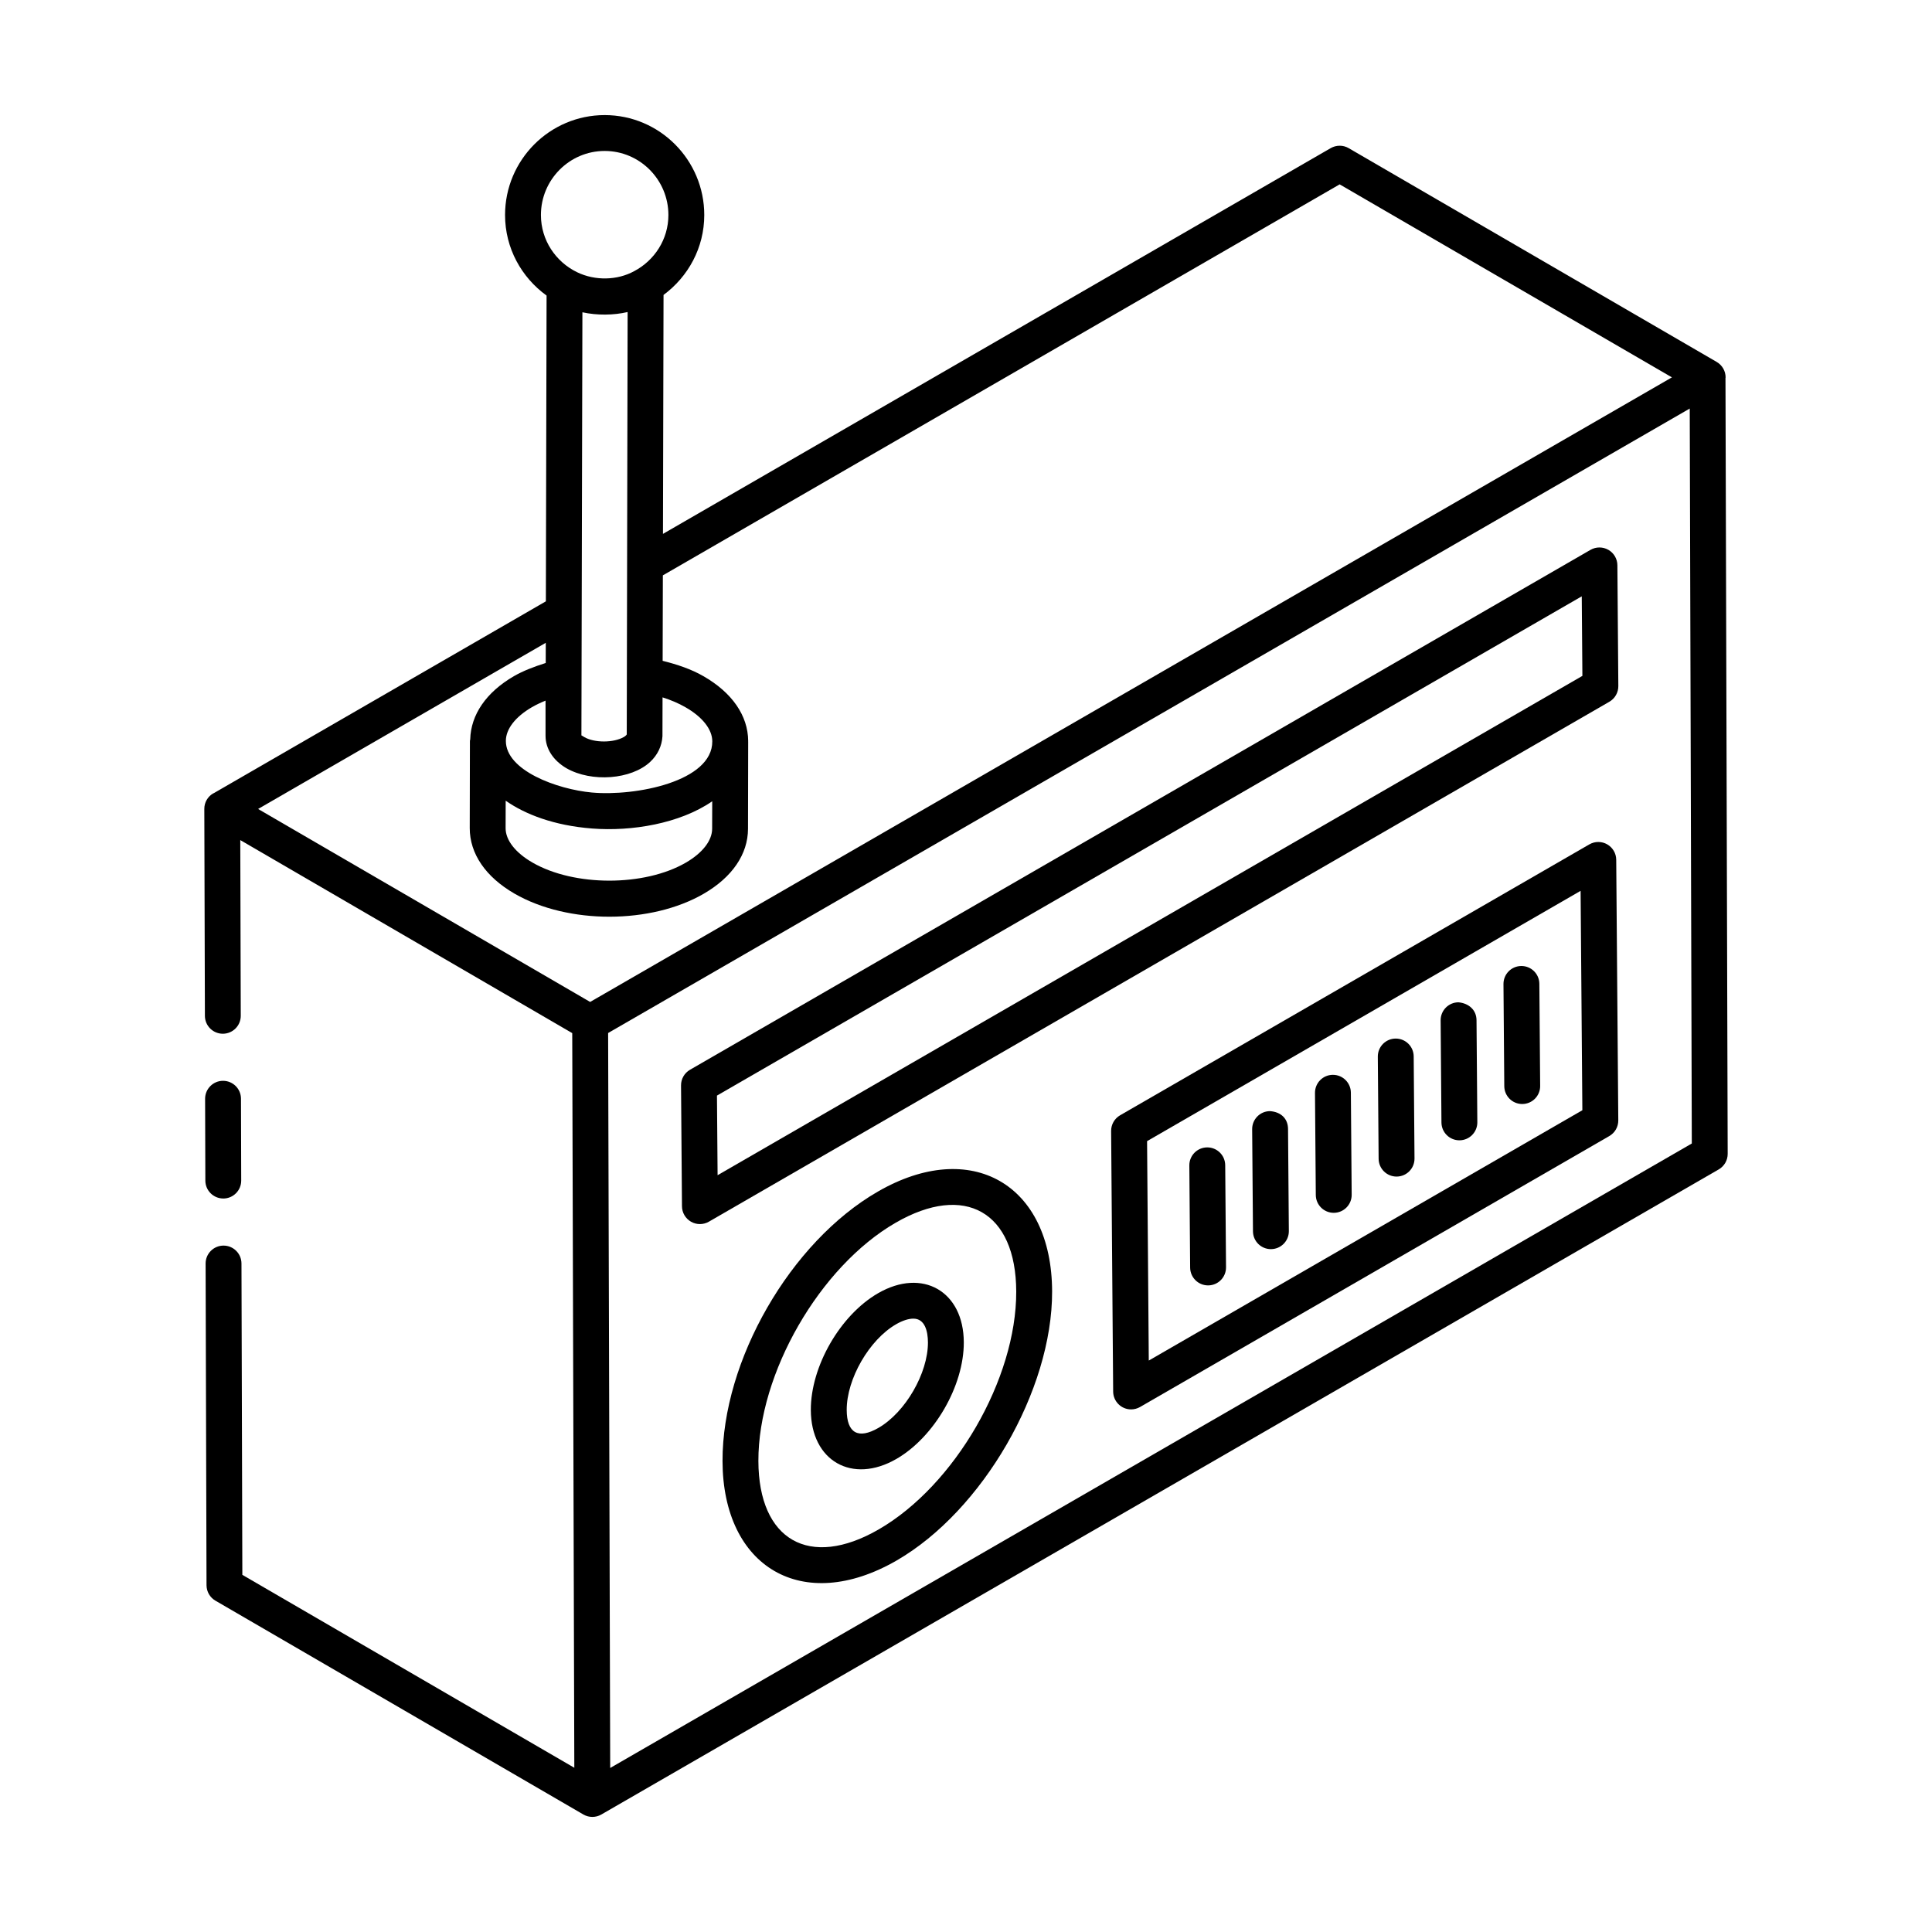
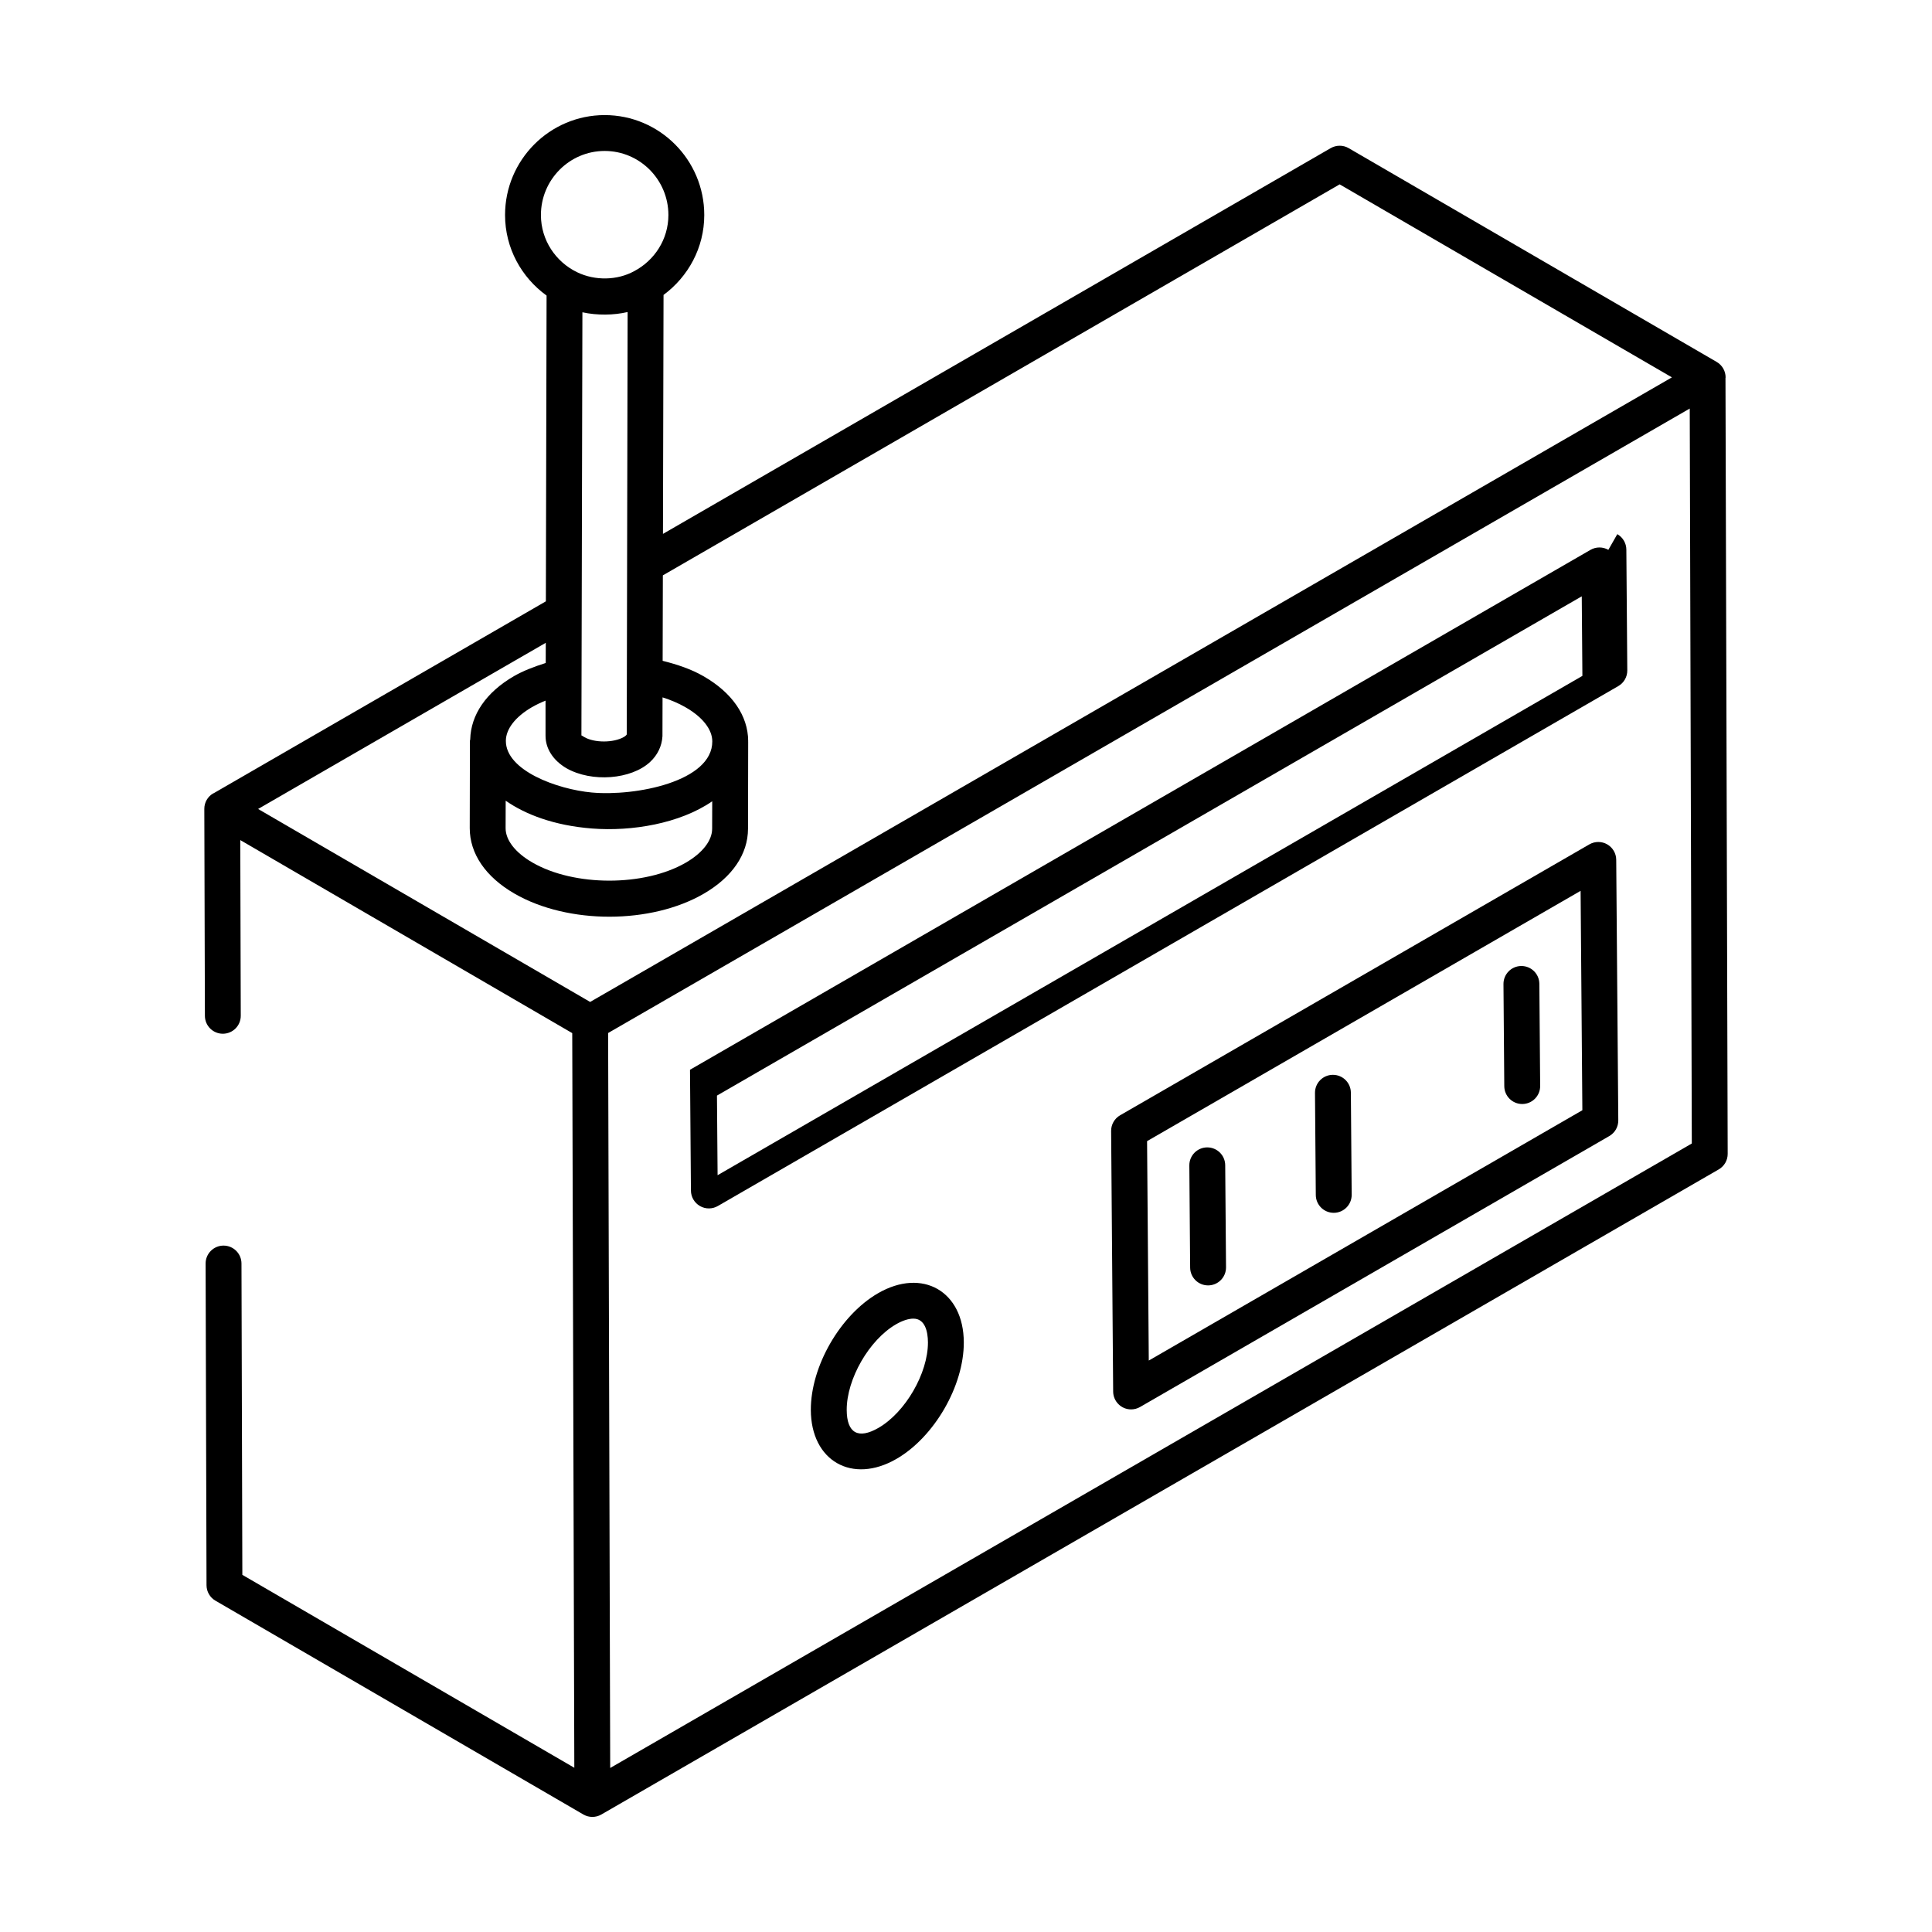
<svg xmlns="http://www.w3.org/2000/svg" fill="#000000" width="800px" height="800px" version="1.1" viewBox="144 144 512 512">
  <g>
    <path d="m200.52 354.24c-1.477 0.855-2.387 2.426-2.375 4.133l0.156 54.84c0.008 2.617 2.137 4.738 4.754 4.738h0.008c2.629-0.008 4.754-2.141 4.742-4.766l-0.129-46.555 87.973 51.156c0.578 205.16 0.496 176.07 0.551 194.69l-87.977-51.125-0.23-82.516c-0.008-2.617-2.137-4.738-4.754-4.738h-0.008c-2.629 0.008-4.754 2.141-4.742 4.766l0.242 85.242c0.008 1.691 0.902 3.25 2.367 4.094 2.156 1.254 99.27 57.684 97.52 56.672 1.465 0.844 3.277 0.84 4.742-0.004l296.12-170.96c1.477-0.855 2.387-2.426 2.375-4.133l-0.586-205.61c0-0.047 0.035-0.09 0.035-0.137 0-1.695-0.902-3.262-2.367-4.113l-97.523-56.652c-1.457-0.855-3.285-0.855-4.762-0.008l-176.96 102.23 0.152-63.324c6.512-4.812 10.793-12.48 10.793-21.18 0-14.602-11.836-26.48-26.391-26.48-14.555 0-26.402 11.879-26.402 26.48 0 8.797 4.367 16.551 11.004 21.348l-0.188 81.031-88.047 50.863c-0.027 0.016-0.066 0.008-0.094 0.023zm105.19 258.29c-0.047-16.621-0.484-170.59-0.551-194.77l286.64-165.49 0.547 194.77zm27.035-256.18-0.02 7.281c-0.008 3.137-2.543 6.41-6.973 8.98-10.973 6.363-29.574 6.367-40.641-0.023-4.531-2.613-7.129-5.941-7.121-9.125l0.02-7.273c5.102 3.586 12.762 6.594 22.914 7.375 10.473 0.816 23.234-1.297 31.82-7.215zm-31.902-2.324c-9.246-0.855-22.809-5.852-22.785-13.688 0-3.129 2.523-6.383 6.906-8.926 1.086-0.625 2.293-1.207 3.609-1.734v9.316c0 3.394 1.996 6.512 5.543 8.598 6.715 3.82 17.188 2.984 22.18-1.676 1.949-1.82 3.109-4.16 3.262-6.816l0.023-10.289c2.207 0.695 4.262 1.57 6.074 2.617 4.504 2.57 7.094 5.863 7.109 9.023 0.066 10.664-20.348 14.625-31.922 13.574zm3.402-170.02c9.312 0 16.887 7.617 16.887 16.973 0 6.481-3.707 12.051-9.07 14.883-4.43 2.434-10.328 2.602-15.121 0.281-5.652-2.734-9.59-8.473-9.59-15.164 0-9.355 7.574-16.973 16.895-16.973zm6.082 42.688c-0.027 13.762-0.234 113.34-0.23 111.95-0.039 0.082-0.262 0.375-0.77 0.672-2.758 1.57-7.769 1.57-10.445 0.039-0.324-0.188-0.516-0.324-0.645-0.395-0.02-0.008-0.094-0.066-0.109-0.066-0.023 0-0.035 0.016-0.039 0.043 0 0.004-0.008-0.004-0.008 0 0.012-5.688 0.215-92.812 0.262-112.18 3.867 0.852 8.266 0.805 11.984-0.066zm-21.691 87.656-0.012 5.348c-3.117 0.984-6.019 2.102-8.418 3.484-7.367 4.273-11.43 10.227-11.594 16.777-0.012 0.129-0.074 0.242-0.078 0.375l-0.047 23.113c-0.008 6.781 4.207 12.953 11.871 17.379 14.227 8.207 36.27 8.09 50.164 0.008 7.539-4.379 11.695-10.48 11.707-17.184l0.047-23.102v-0.012c0-0.023-0.012-0.043-0.012-0.066 0-0.031 0.012-0.059 0.012-0.086-0.039-6.738-4.269-12.852-11.891-17.207-3.141-1.812-6.871-3.082-10.777-4.051l0.055-22.648 179.36-103.62 88.051 51.148-286.68 165.52c-9.359-5.438 28 16.273-87.992-51.141z" />
-     <path d="m203.19 461.62c2.617-0.008 4.742-2.144 4.734-4.766l-0.062-21.688c-0.008-2.621-2.137-4.738-4.754-4.738h-0.02c-2.617 0.008-4.742 2.144-4.734 4.766l0.066 21.684c0.008 2.621 2.137 4.738 4.754 4.738 0 0.004 0.008 0.004 0.016 0.004z" />
-     <path d="m570.23 289.71c-1.465-0.836-3.269-0.836-4.734 0.008l-238.64 137.78c-1.484 0.859-2.387 2.441-2.375 4.152l0.25 32.027c0.008 1.691 0.93 3.25 2.394 4.09 1.512 0.863 3.309 0.812 4.734-0.008l238.64-137.79c1.484-0.859 2.387-2.441 2.375-4.152l-0.25-32.016c-0.008-1.691-0.926-3.254-2.394-4.094zm-236.06 165.73-0.168-21.098 229.18-132.31 0.168 21.086z" />
+     <path d="m570.23 289.71c-1.465-0.836-3.269-0.836-4.734 0.008l-238.64 137.78l0.25 32.027c0.008 1.691 0.93 3.25 2.394 4.09 1.512 0.863 3.309 0.812 4.734-0.008l238.64-137.79c1.484-0.859 2.387-2.441 2.375-4.152l-0.25-32.016c-0.008-1.691-0.926-3.254-2.394-4.094zm-236.06 165.73-0.168-21.098 229.18-132.31 0.168 21.086z" />
    <path d="m569.93 367.76c-1.465-0.836-3.269-0.836-4.734 0.008l-124.36 71.797c-1.484 0.859-2.387 2.441-2.375 4.152l0.539 69.074c0.016 2.578 2.125 4.715 4.754 4.715 0.816 0 1.645-0.215 2.375-0.637l124.36-71.805c1.484-0.859 2.387-2.441 2.375-4.152l-0.547-69.066c-0.008-1.684-0.926-3.246-2.394-4.086zm-121.49 136.8-0.453-58.145 114.89-66.332 0.465 58.141z" />
    <path d="m547.19 400h-0.039c-2.629 0.023-4.734 2.168-4.715 4.789l0.215 27.07c0.02 2.613 2.144 4.715 4.754 4.715h0.039c2.629-0.023 4.734-2.168 4.715-4.789l-0.215-27.07c-0.02-2.613-2.144-4.715-4.754-4.715z" />
-     <path d="m530.5 409.62c-2.629 0.023-4.734 2.168-4.715 4.789l0.215 27.07c0.02 2.613 2.144 4.715 4.754 4.715h0.039c2.629-0.023 4.734-2.168 4.715-4.789l-0.215-27.07c-0.023-2.617-1.961-4.445-4.793-4.715z" />
-     <path d="m513.89 419.23h-0.039c-2.629 0.023-4.734 2.168-4.715 4.789l0.215 27.07c0.02 2.613 2.144 4.715 4.754 4.715h0.039c2.629-0.023 4.734-2.168 4.715-4.789l-0.215-27.07c-0.02-2.609-2.144-4.715-4.754-4.715z" />
    <path d="m497.24 428.84h-0.039c-2.629 0.02-4.734 2.168-4.715 4.789l0.215 27.066c0.02 2.613 2.144 4.715 4.754 4.715h0.039c2.629-0.023 4.734-2.168 4.715-4.789l-0.215-27.066c-0.02-2.609-2.144-4.715-4.754-4.715z" />
-     <path d="m480.55 438.46c-2.629 0.023-4.734 2.168-4.715 4.789l0.215 27.07c0.02 2.613 2.144 4.715 4.754 4.715h0.039c2.629-0.023 4.734-2.168 4.715-4.789l-0.215-27.07c-0.02-2.617-1.746-4.492-4.793-4.715z" />
    <path d="m463.94 448.07h-0.039c-2.629 0.023-4.734 2.168-4.715 4.789l0.215 27.07c0.02 2.613 2.144 4.715 4.754 4.715h0.039c2.629-0.023 4.734-2.168 4.715-4.789l-0.215-27.07c-0.02-2.613-2.148-4.715-4.754-4.715z" />
-     <path d="m376.61 459.8c-23.133 13.355-41.207 44.727-41.133 71.418 0.078 28.102 21.191 40.73 46.137 26.332 22.789-13.164 41.273-45.145 41.207-71.293-0.074-28.445-21.449-40.77-46.211-26.457zm0.25 89.516c-18.336 10.574-31.82 2.875-31.879-18.125-0.066-23.211 16.254-51.543 36.379-63.156 18.348-10.602 31.895-2.898 31.953 18.25 0.066 23.113-16.289 51.391-36.453 63.031z" />
    <path d="m376.71 486.71c-10.035 5.789-17.871 19.383-17.832 30.957 0.039 13.496 10.957 19.734 22.68 12.965 10.043-5.797 17.898-19.375 17.859-30.906-0.039-13.531-10.949-19.797-22.707-13.016zm0.094 35.691c-5.336 3.078-8.398 1.422-8.418-4.758-0.02-8.203 5.969-18.594 13.078-22.695 1.699-0.984 3.305-1.496 4.586-1.496 3.039 0 3.852 3.312 3.863 6.305 0.02 8.16-5.981 18.531-13.109 22.645z" />
  </g>
</svg>